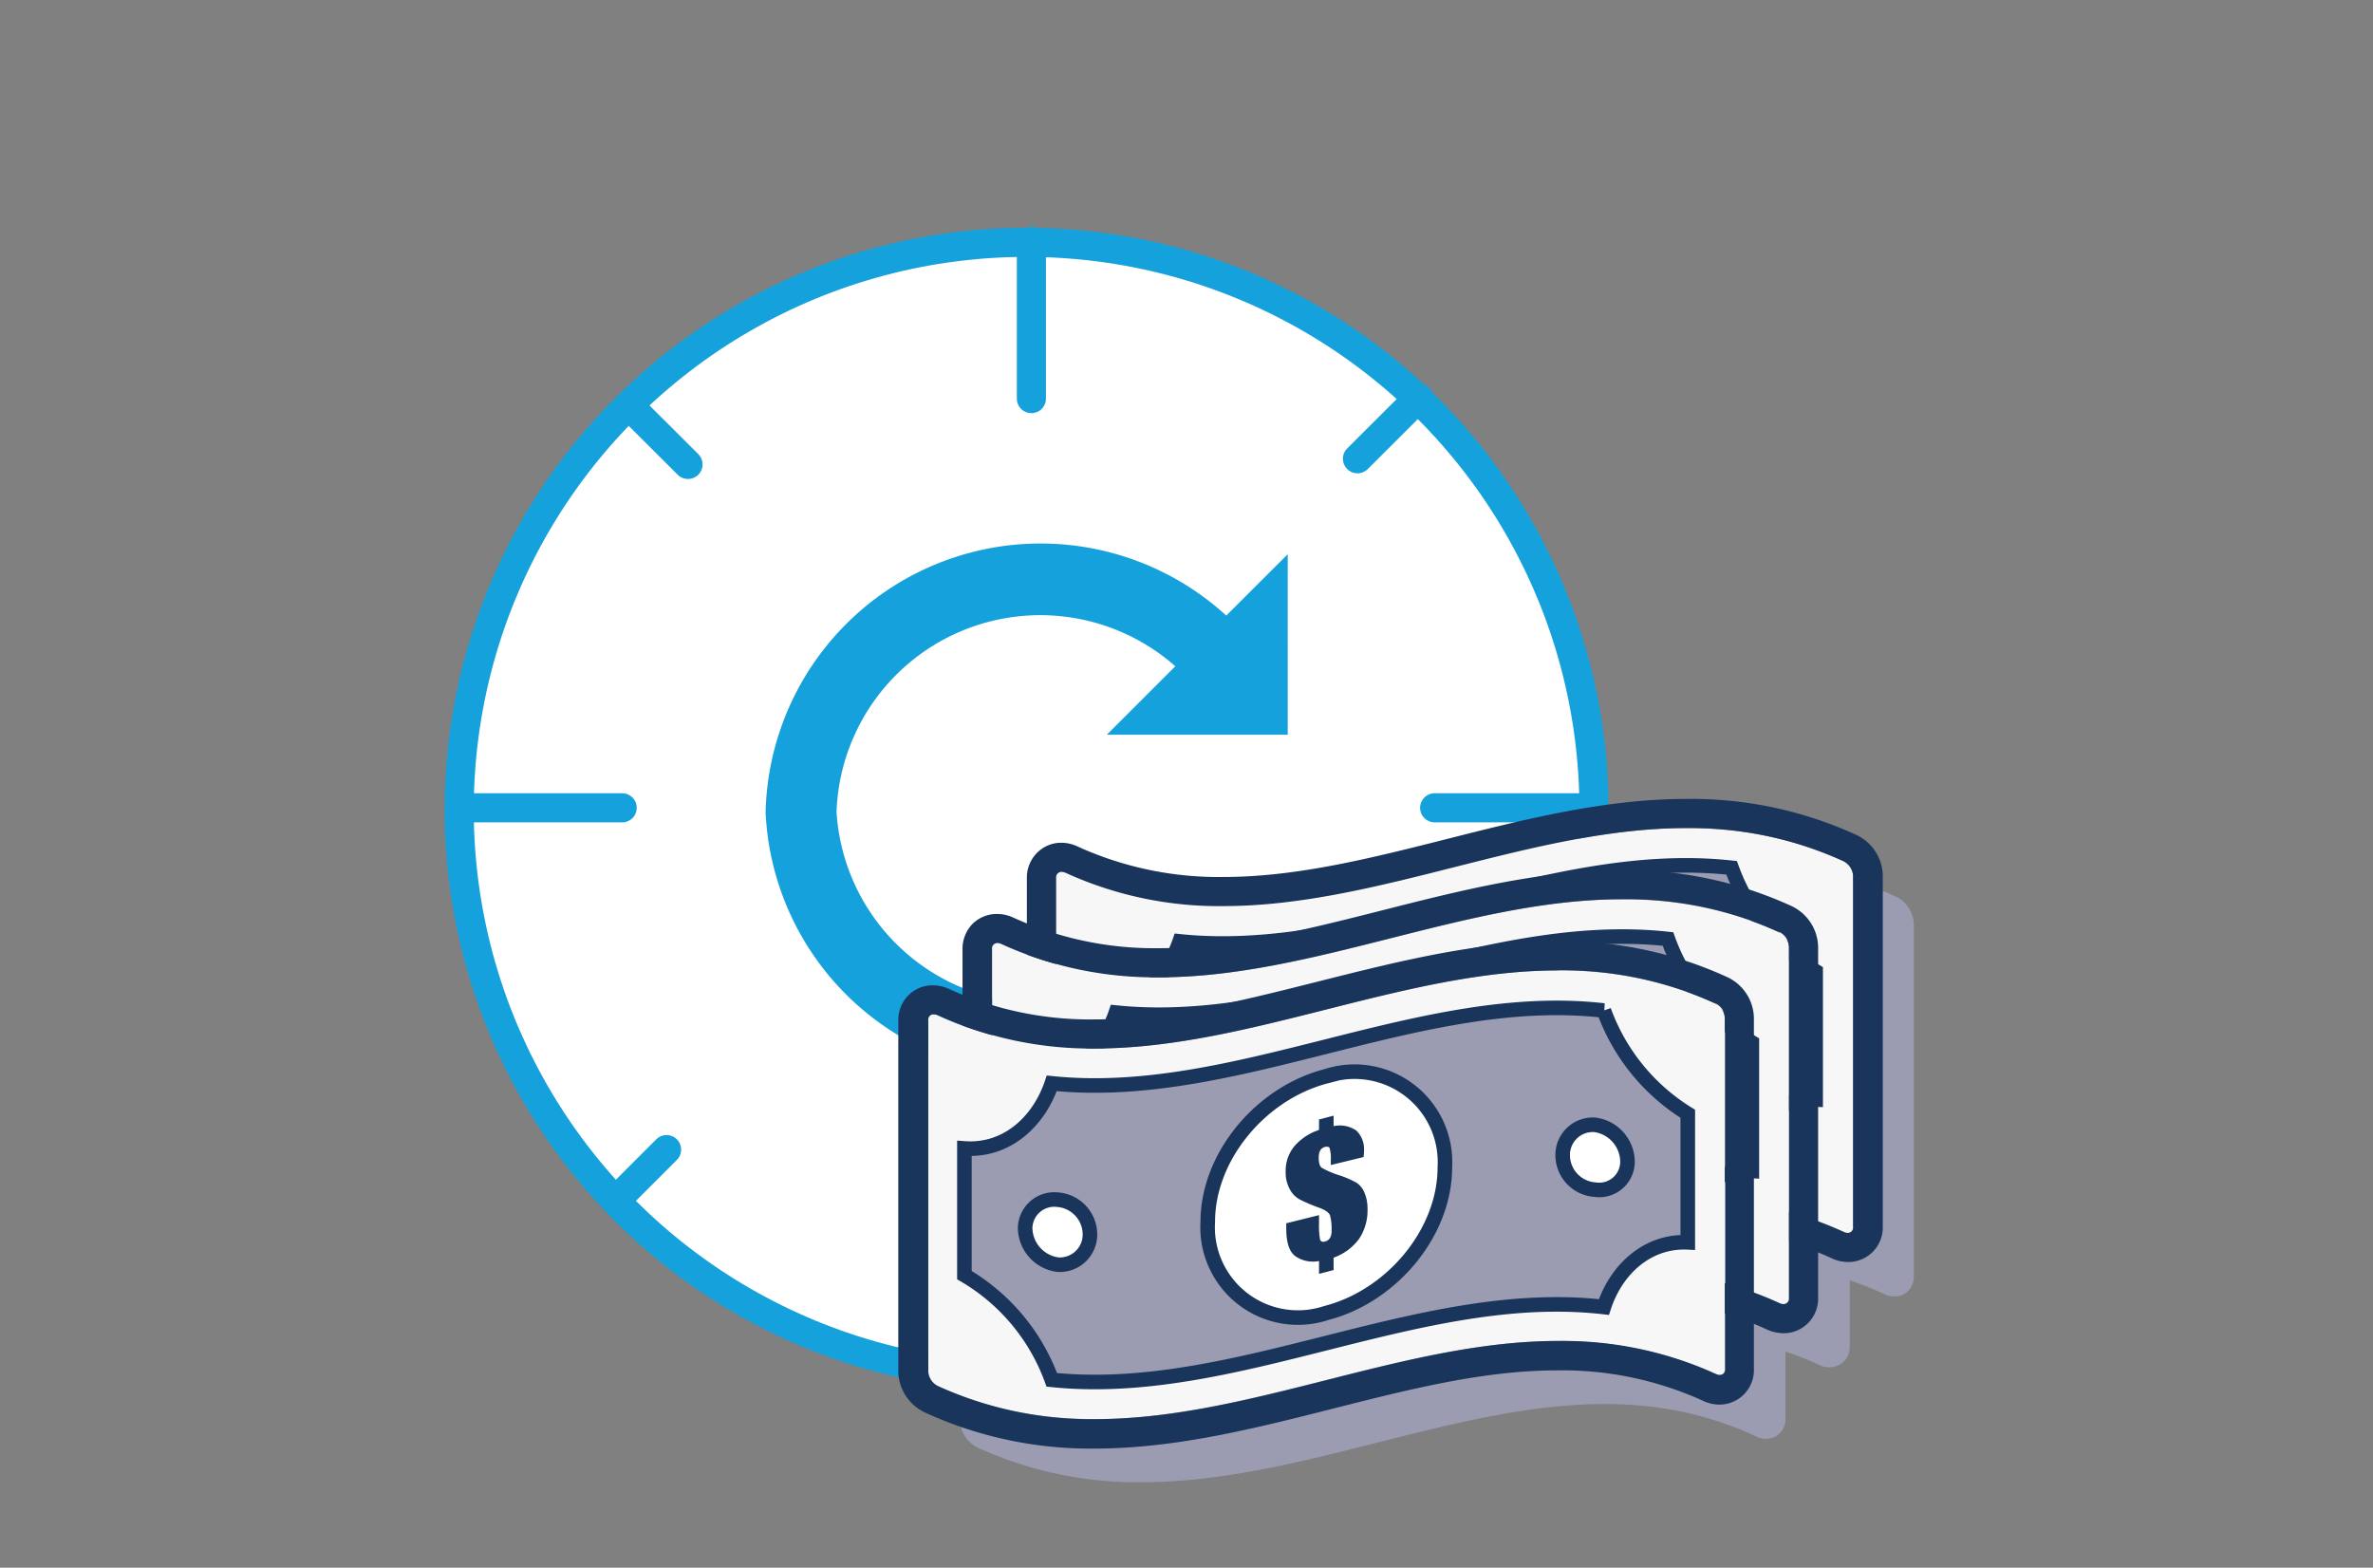
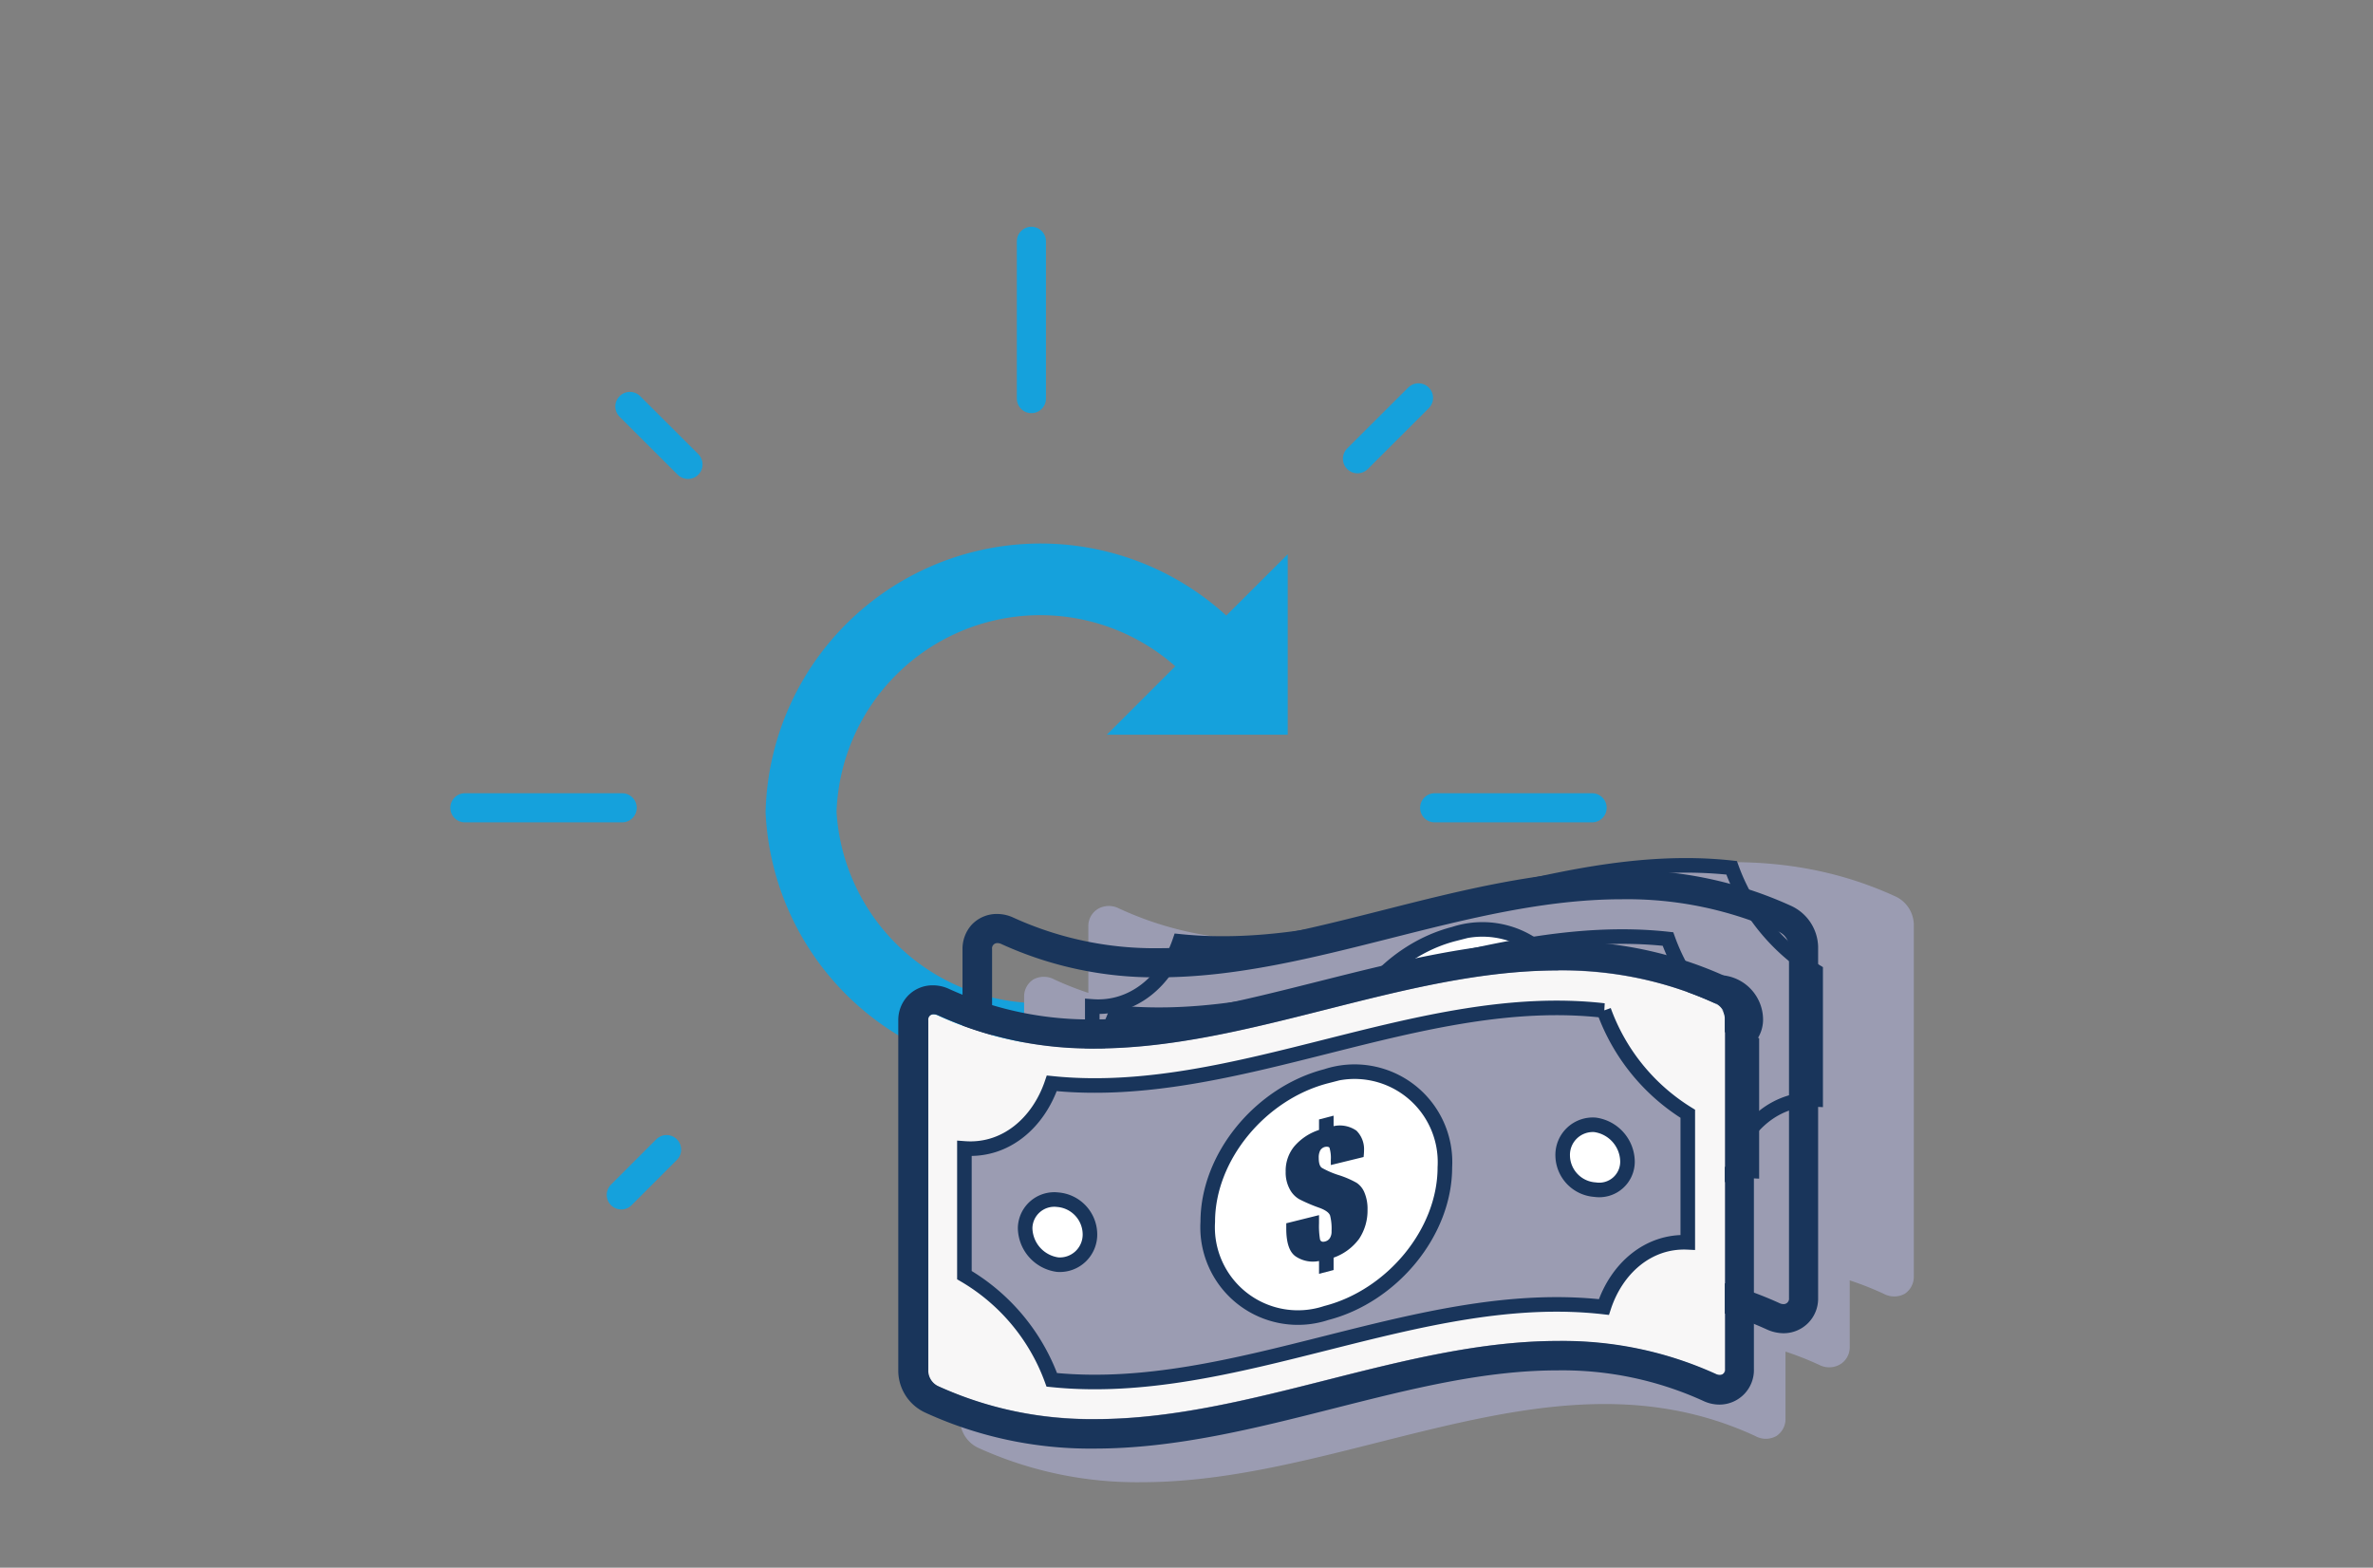
<svg xmlns="http://www.w3.org/2000/svg" viewBox="0 0 162.94 107.65">
  <rect x="0" y="0" width="162.94" height="107.65" fill="#808080" stroke="none" />
  <style>.B{fill:#fff}.C{fill-rule:evenodd}.D{fill:#19355b}.E{stroke:#19355b}.F{stroke-miterlimit:10}.G{fill:#9b9cb2}.H{fill:#f8f7f7}</style>
  <g stroke="#15a1dc" stroke-linejoin="round" stroke-width="2">
-     <circle cx="70.49" cy="55.6" r="38.96" class="B" />
    <path d="M70.82 16.57v10.8m0 55.8v10.8M43.25 27.91l3.99 3.98m47.34 47.35l3.41 3.4m-55.33-.59l3.11-3.11M93.21 31.5l4.19-4.18M31.92 55.47h10.8m55.79 0h10.81" fill="none" stroke-linecap="round" />
  </g>
  <path d="M71.45 73.79a18.93 18.93 0 0 0 13.06-5.24L81 65.09a14 14 0 0 1-23.56-9.34h0a14 14 0 0 1 23.26-10l-4.7 4.7h12.42V38.06l-4.22 4.21a18.89 18.89 0 0 0-31.63 13.48h0v.06a18.9 18.9 0 0 0 18.88 18z" fill="#15a1dc" />
  <path d="M130.18 61.57h0c-9.23-4.25-18.45-1.92-27.37.34s-17.46 4.42-26 .46a1.49 1.49 0 0 0-1.45.06 1.37 1.37 0 0 0-.63 1.19v4.56a21.71 21.71 0 0 1-2.33-.92 1.51 1.51 0 0 0-1.45 0 1.39 1.39 0 0 0-.63 1.2v4.56c-.8-.27-1.57-.58-2.33-.92a1.46 1.46 0 0 0-1.45 0 1.39 1.39 0 0 0-.62 1.19v24.25a2.18 2.18 0 0 0 1.23 1.87 26.31 26.31 0 0 0 11.23 2.37c5.44 0 10.85-1.37 16.15-2.71 9-2.27 17.46-4.41 26-.46a1.47 1.47 0 0 0 1.44 0 1.39 1.39 0 0 0 .63-1.2v-4.6a21.71 21.71 0 0 1 2.33.92 1.49 1.49 0 0 0 1.45-.06 1.37 1.37 0 0 0 .63-1.19v-4.56a21.71 21.71 0 0 1 2.33.92 1.52 1.52 0 0 0 1.45 0 1.4 1.4 0 0 0 .62-1.2V63.45a2.18 2.18 0 0 0-1.23-1.88z" class="G" />
-   <path d="M126.59 84.59c-17.81-8.2-35.61 9-53.41.8a1.16 1.16 0 0 1-.66-1V60.28c0-.36.3-.5.66-.34 17.8 8.21 35.6-9 53.41-.8a1.2 1.2 0 0 1 .65 1v24.11c0 .36-.24.51-.65.34z" class="C H" />
-   <path d="M115.78,56.86a25.37,25.37,0,0,1,10.81,2.28,1.2,1.2,0,0,1,.65,1V84.25a.36.36,0,0,1-.37.41.61.61,0,0,1-.28-.07,25.34,25.34,0,0,0-10.81-2.28c-10.6,0-21.2,5.36-31.79,5.36a25.31,25.31,0,0,1-10.81-2.28,1.16,1.16,0,0,1-.66-1V60.28a.37.37,0,0,1,.38-.41.82.82,0,0,1,.28.07A25.31,25.31,0,0,0,84,62.22c10.59,0,21.19-5.36,31.79-5.36m0-2h0c-5.55,0-11.06,1.39-16.39,2.74S89,60.22,84,60.22a23.36,23.36,0,0,1-10-2.09,2.61,2.61,0,0,0-1.11-.26,2.33,2.33,0,0,0-1.73.74,2.41,2.41,0,0,0-.65,1.67V84.43a3.18,3.18,0,0,0,1.82,2.78A27.23,27.23,0,0,0,84,89.67c5.54,0,11.05-1.39,16.38-2.74s10.36-2.62,15.41-2.62a23.32,23.32,0,0,1,10,2.1,2.61,2.61,0,0,0,1.12.25,2.37,2.37,0,0,0,2.37-2.41V60.11a3.15,3.15,0,0,0-1.82-2.78,27.16,27.16,0,0,0-11.64-2.47Z" class="D" />
  <g class="E F">
    <path d="M81,85a13.74,13.74,0,0,0-6-7.19v-8.7c2.82.21,5.08-1.77,6-4.47,12.63,1.3,25.27-6.44,37.9-5.05a13.87,13.87,0,0,0,5.77,7.1V75.5c-2.73-.13-4.91,1.81-5.77,4.44C106.3,78.54,93.66,86.28,81,85Z" class="C G" />
    <path d="M108,70.39c0,4.47-3.65,8.84-8.15,10a6.2,6.2,0,0,1-8.14-6.26c0-4.48,3.64-8.85,8.14-10A6.22,6.22,0,0,1,108,70.39Z" class="B" />
  </g>
  <path d="M102.45 69.68l-2.26.57v-.38a2.3 2.3 0 0 0-.08-.76c0-.11-.16-.14-.33-.1a.48.48 0 0 0-.31.24 1 1 0 0 0-.11.5c0 .36.07.59.22.69a5.59 5.59 0 0 0 1.21.52 6.55 6.55 0 0 1 1.18.5 1.56 1.56 0 0 1 .52.66 2.71 2.71 0 0 1 .22 1.2 3.44 3.44 0 0 1-.58 2 3.8 3.8 0 0 1-1.74 1.29v.85l-1 .26v-.88a2.21 2.21 0 0 1-1.58-.3c-.46-.29-.68-.94-.68-2v-.44l2.26-.56v.55a4.8 4.8 0 0 0 .07 1.12c0 .13.16.18.33.13a.51.51 0 0 0 .34-.24.85.85 0 0 0 .12-.48 3.58 3.58 0 0 0-.11-1.06c-.07-.2-.31-.38-.73-.53a11.68 11.68 0 0 1-1.4-.6 1.69 1.69 0 0 1-.64-.7 2.39 2.39 0 0 1-.27-1.18 2.69 2.69 0 0 1 .57-1.73 3.76 3.76 0 0 1 1.72-1.14v-.72l1-.26v.72a2 2 0 0 1 1.56.3 1.8 1.8 0 0 1 .52 1.44l-.02.52z" class="D" />
  <path d="M83.66 75a2.09 2.09 0 0 1-2.23 2.12 2.58 2.58 0 0 1-2.23-2.52 2 2 0 0 1 2.23-1.94A2.4 2.4 0 0 1 83.66 75zm36.9-5a1.94 1.94 0 0 1-2.23 1.93 2.39 2.39 0 0 1-2.22-2.33 2.07 2.07 0 0 1 2.22-2.12 2.57 2.57 0 0 1 2.23 2.52z" class="B E F" />
-   <path d="M122.18 89.48c-17.8-8.21-35.61 9-53.41.8a1.2 1.2 0 0 1-.65-1V65.17c0-.36.29-.51.65-.34 17.8 8.21 35.61-9 53.41-.8a1.18 1.18 0 0 1 .66 1v24.11c0 .36-.3.51-.66.34z" class="C H" />
  <path d="M111.37,61.75A25.31,25.31,0,0,1,122.18,64a1.18,1.18,0,0,1,.66,1V89.14a.37.37,0,0,1-.38.41.64.64,0,0,1-.28-.07,25.34,25.34,0,0,0-10.81-2.28c-10.6,0-21.19,5.36-31.79,5.36a25.34,25.34,0,0,1-10.81-2.28,1.2,1.2,0,0,1-.65-1V65.17a.36.36,0,0,1,.37-.41.64.64,0,0,1,.28.07,25.34,25.34,0,0,0,10.81,2.28c10.6,0,21.19-5.36,31.79-5.36m0-2h0c-5.55,0-11.06,1.39-16.38,2.74s-10.36,2.62-15.41,2.62a23.32,23.32,0,0,1-10-2.1,2.64,2.64,0,0,0-1.12-.25,2.36,2.36,0,0,0-1.73.73,2.47,2.47,0,0,0-.64,1.68V89.31a3.18,3.18,0,0,0,1.81,2.79,27.38,27.38,0,0,0,11.65,2.46c5.55,0,11.06-1.39,16.39-2.74s10.35-2.62,15.4-2.62a23.17,23.17,0,0,1,10,2.1,2.8,2.8,0,0,0,1.12.25,2.37,2.37,0,0,0,2.38-2.41V65A3.18,3.18,0,0,0,123,62.21a27.23,27.23,0,0,0-11.65-2.46Z" class="D" />
  <g class="E F">
    <path d="M76.62 89.87a13.66 13.66 0 0 0-6-7.19V74c2.83.21 5.08-1.77 6-4.47 12.64 1.3 25.27-6.44 37.91-5.05a13.84 13.84 0 0 0 5.76 7.1v8.83c-2.73-.13-4.9 1.8-5.76 4.43-12.64-1.41-25.27 6.33-37.91 5.03z" class="C G" />
-     <path d="M103.62 75.27c0 4.48-3.65 8.85-8.14 10A6.22 6.22 0 0 1 87.33 79c0-4.47 3.65-8.84 8.15-10a6.2 6.2 0 0 1 8.14 6.27z" class="B" />
  </g>
  <path d="M98 74.57l-2.26.56v-.37a2.36 2.36 0 0 0-.07-.76c-.06-.11-.17-.15-.34-.1a.44.44 0 0 0-.31.24 1 1 0 0 0-.1.5.86.86 0 0 0 .21.69 5.77 5.77 0 0 0 1.22.52 6.7 6.7 0 0 1 1.17.5 1.54 1.54 0 0 1 .53.65 2.92 2.92 0 0 1 .21 1.21 3.48 3.48 0 0 1-.58 2A3.72 3.72 0 0 1 96 81.53v.85l-1 .26v-.87a2.22 2.22 0 0 1-1.58-.3c-.45-.29-.68-.94-.68-2v-.44l2.26-.56v.55a4.64 4.64 0 0 0 0 1.16c0 .14.16.18.34.14a.57.57 0 0 0 .34-.24 1 1 0 0 0 .11-.49 3.63 3.63 0 0 0-.11-1.06c-.07-.2-.31-.37-.72-.52a12 12 0 0 1-1.41-.6 1.83 1.83 0 0 1-.64-.7 2.43 2.43 0 0 1-.27-1.19 2.66 2.66 0 0 1 .57-1.72 3.91 3.91 0 0 1 1.72-1.15v-.72l1-.26v.72a2 2 0 0 1 1.56.31 1.77 1.77 0 0 1 .52 1.44 3.91 3.91 0 0 1-.01.43z" class="D" />
  <path d="M79.25 79.83A2.08 2.08 0 0 1 77 82a2.56 2.56 0 0 1-2.22-2.52A1.93 1.93 0 0 1 77 77.5a2.4 2.4 0 0 1 2.25 2.33zm36.91-4.96a2 2 0 0 1-2.23 1.94 2.4 2.4 0 0 1-2.23-2.34 2.09 2.09 0 0 1 2.23-2.12 2.58 2.58 0 0 1 2.23 2.52z" class="B E F" />
  <path d="M117.78 94.36c-17.81-8.2-35.61 9-53.42.81a1.2 1.2 0 0 1-.65-1V70.05c0-.36.29-.5.65-.34 17.81 8.21 35.61-9 53.42-.8a1.2 1.2 0 0 1 .65 1V94c0 .39-.29.53-.65.36z" class="C H" />
  <path d="M107,66.63a25.37,25.37,0,0,1,10.81,2.28,1.2,1.2,0,0,1,.65,1V94a.36.36,0,0,1-.37.41.61.61,0,0,1-.28-.07A25.37,25.37,0,0,0,107,92.08c-10.6,0-21.2,5.37-31.8,5.37a25.37,25.37,0,0,1-10.81-2.28,1.2,1.2,0,0,1-.65-1V70.05a.36.36,0,0,1,.37-.4.74.74,0,0,1,.28.06A25.37,25.37,0,0,0,75.17,72c10.6,0,21.2-5.36,31.8-5.36m0-2h0c-5.55,0-11.06,1.4-16.39,2.74S80.22,70,75.17,70a23.31,23.31,0,0,1-10-2.09,2.61,2.61,0,0,0-1.12-.25,2.34,2.34,0,0,0-1.72.73,2.41,2.41,0,0,0-.65,1.67V94.2A3.18,3.18,0,0,0,63.53,97a27.16,27.16,0,0,0,11.64,2.47c5.55,0,11.06-1.4,16.39-2.75s10.35-2.62,15.4-2.62a23.33,23.33,0,0,1,10,2.1,2.61,2.61,0,0,0,1.12.25A2.37,2.37,0,0,0,120.43,94V69.88a3.16,3.16,0,0,0-1.82-2.78A27.16,27.16,0,0,0,107,64.63Z" class="D" />
  <g class="E F">
    <path d="M72.22 94.75a13.8 13.8 0 0 0-6-7.19v-8.7c2.83.21 5.08-1.76 6-4.47 12.64 1.3 25.28-6.44 37.91-5a13.86 13.86 0 0 0 5.76 7.09v8.83c-2.73-.13-4.9 1.81-5.76 4.44-12.64-1.44-25.28 6.3-37.91 5z" class="C G" />
    <path d="M99.21 80.16c0 4.48-3.64 8.84-8.14 10a6.2 6.2 0 0 1-8.14-6.26c0-4.48 3.64-8.84 8.14-10a6.21 6.21 0 0 1 8.14 6.26z" class="B" />
  </g>
  <path d="M93.63 79.45l-2.25.55v-.37a2.34 2.34 0 0 0-.08-.77c0-.11-.17-.14-.34-.1a.53.53 0 0 0-.31.24 1.05 1.05 0 0 0-.1.51c0 .35.07.58.21.68a6 6 0 0 0 1.22.52 6.53 6.53 0 0 1 1.17.51 1.47 1.47 0 0 1 .53.65 2.86 2.86 0 0 1 .22 1.2 3.51 3.51 0 0 1-.58 2 3.71 3.71 0 0 1-1.75 1.29v.85l-1 .26v-.88a2.12 2.12 0 0 1-1.58-.3c-.45-.29-.67-.94-.67-1.94V84l2.25-.56V84a5.49 5.49 0 0 0 .07 1.12c.05.13.16.18.34.13a.54.54 0 0 0 .34-.24.85.85 0 0 0 .11-.48 3.67 3.67 0 0 0-.1-1.06c-.07-.2-.32-.38-.73-.53a11 11 0 0 1-1.4-.6 1.71 1.71 0 0 1-.65-.7 2.39 2.39 0 0 1-.27-1.18 2.64 2.64 0 0 1 .58-1.73 3.78 3.78 0 0 1 1.71-1.14v-.72l1-.26v.72a2 2 0 0 1 1.57.31 1.79 1.79 0 0 1 .52 1.36c0 .12-.01.26-.03.45z" class="D" />
  <path d="M74.84 84.72a2.07 2.07 0 0 1-2.22 2.12 2.58 2.58 0 0 1-2.23-2.52 2 2 0 0 1 2.23-1.94 2.4 2.4 0 0 1 2.22 2.34zm36.91-4.96a1.94 1.94 0 0 1-2.23 1.93 2.38 2.38 0 0 1-2.22-2.33 2.07 2.07 0 0 1 2.22-2.12 2.58 2.58 0 0 1 2.23 2.52z" class="B E F" />
</svg>